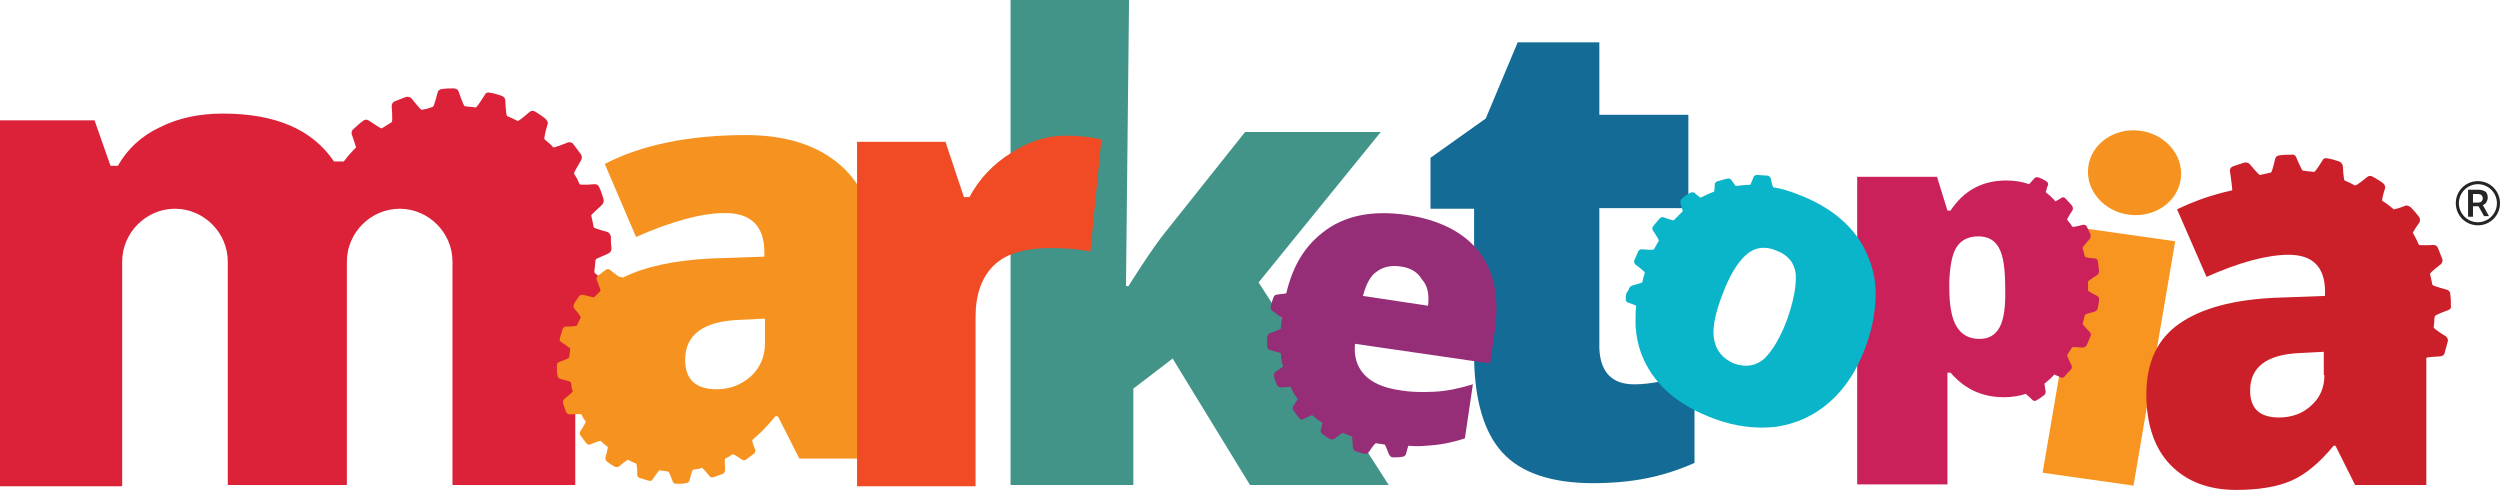
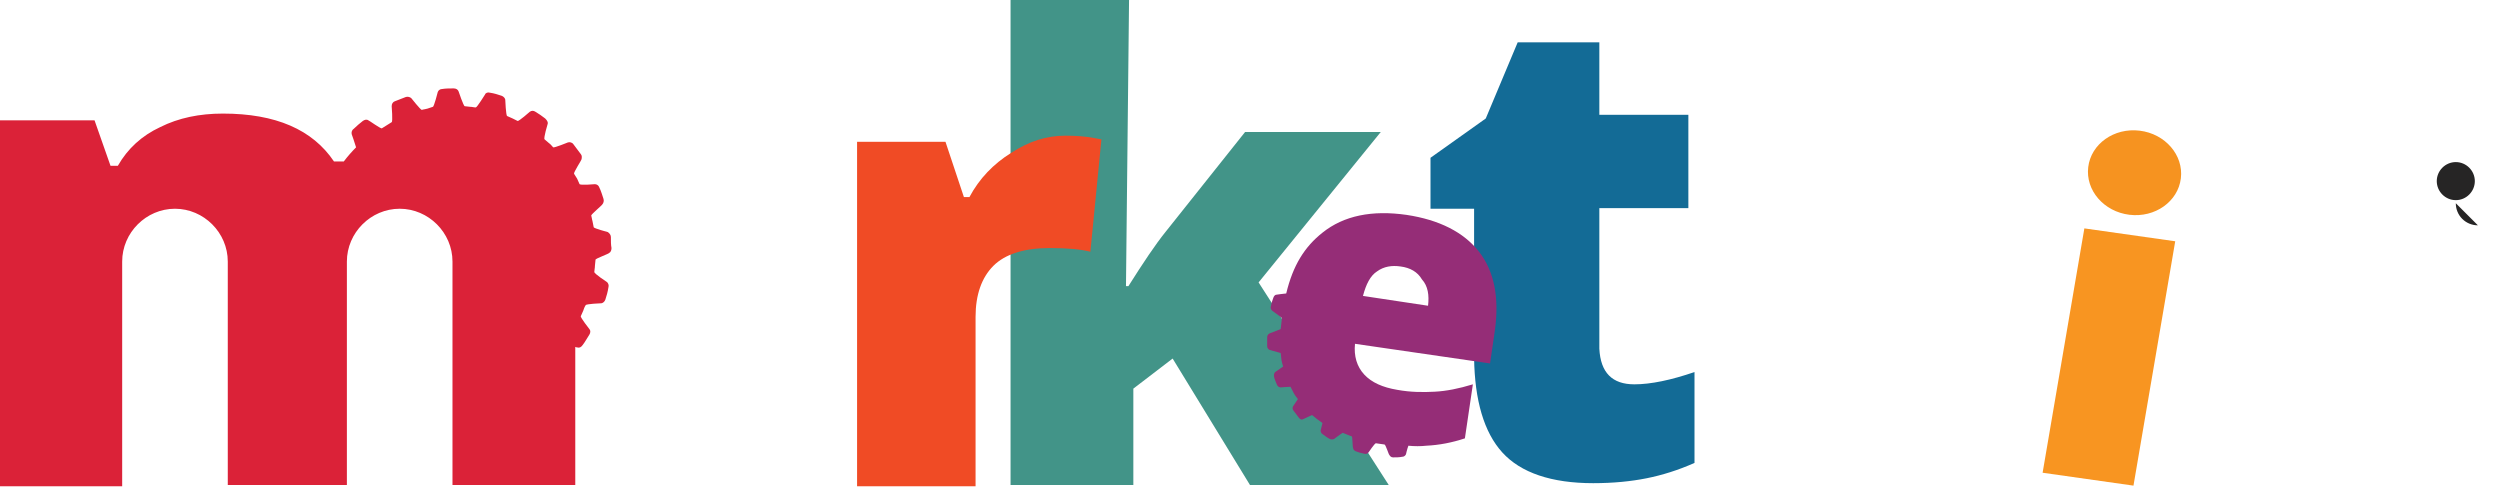
<svg xmlns="http://www.w3.org/2000/svg" id="Layer_1" viewBox="0 0 407.2 79.8">
  <path d="M266.2,62.6c2.7,0,6-.7,9.8-2v14.8c-2.7,1.2-5.3,2-7.8,2.5s-5.4,.8-8.7,.8c-6.8,0-11.8-1.7-14.8-5s-4.5-8.5-4.6-15.4v-24.3h-7.1v-8.3l9-6.4,5.2-12.4h13.3v11.8h14.5v15.2h-14.5v22.9c.2,3.9,2.1,5.8,5.7,5.8" style="fill:#136b96;" />
  <path d="M347.5,79.1l-14.8-2.1,6.8-39.8,14.8,2.1-6.8,39.8Z" style="fill:#f89521;" />
  <g>
-     <path d="M403.7,33.6h-.9v1.7h-.8v-4.4h1.6c.5,0,.9,.1,1.2,.3,.3,.2,.4,.6,.4,1,0,.3-.1,.5-.2,.7s-.3,.4-.6,.5l1,1.8h-.8l-.9-1.6Zm-.9-.6h.8c.3,0,.5-.1,.6-.2s.2-.3,.2-.5-.1-.4-.2-.5-.3-.2-.6-.2h-.8v1.4Z" style="fill:#262525;" />
-     <path d="M403.6,36.7c-2,0-3.6-1.6-3.6-3.6s1.6-3.6,3.6-3.6,3.6,1.6,3.6,3.6-1.6,3.6-3.6,3.6m0-6.7c-1.7,0-3.1,1.4-3.1,3.1s1.4,3.1,3.1,3.1,3.1-1.4,3.1-3.1-1.4-3.1-3.1-3.1" style="fill:#262525;" />
+     <path d="M403.6,36.7c-2,0-3.6-1.6-3.6-3.6m0-6.7c-1.7,0-3.1,1.4-3.1,3.1s1.4,3.1,3.1,3.1,3.1-1.4,3.1-3.1-1.4-3.1-3.1-3.1" style="fill:#262525;" />
  </g>
  <path d="M183.8,46.6c2.4-3.8,4.4-6.8,6.1-8.9l12.9-16.2h22.1l-19.9,24.5,21.2,33h-22.6l-12.6-20.6-6.4,4.9v15.7h-20V0h19.3l-.5,46.6h.4Z" style="fill:#429488;" />
-   <path d="M399.1,47.9c0-.3-.2-.6-.5-.7,0,0-2.3-.6-2.4-.8l-.2-.9-.2-.9c0-.2,1.8-1.6,1.8-1.6,.2-.2,.3-.5,.2-.8-.2-.6-.5-1.2-.7-1.8-.1-.3-.4-.5-.7-.5,0,0-1.9,.1-2.4,0-.3-.7-.6-1.3-1-2,.3-.6,1.1-1.7,1.1-1.7,.1-.3,.1-.6-.1-.9-.4-.5-.8-1-1.3-1.5-.2-.2-.6-.4-.9-.3,0,0-1.2,.5-1.9,.6-.6-.5-1.2-1-1.9-1.4,0-.6,.5-2.1,.5-2.1,0-.3-.1-.6-.4-.8-.5-.4-1.1-.7-1.6-1-.3-.2-.6-.2-.9,0,0,0-1.8,1.5-2,1.4-.3-.1-.6-.3-.8-.4l-.9-.4c-.2-.1-.3-2.4-.3-2.4-.1-.3-.3-.6-.6-.7-.6-.2-1.2-.4-1.9-.5-.3-.1-.7,0-.8,.3,0,0-1.2,2-1.4,1.9l-.9-.1c-.3,0-.6-.1-.9-.1-.2,0-1.1-2.2-1.1-2.2-.1-.3-.4-.5-.8-.4-.6,0-1.3,0-1.9,.1-.3,0-.6,.2-.7,.5,0,0-.5,2.2-.7,2.3l-.9,.2-.9,.2c-.2,0-1.7-1.8-1.7-1.8-.2-.2-.6-.3-.9-.2-.6,.2-1.2,.4-1.8,.6-.3,.1-.5,.4-.5,.7,0,0,.3,1.9,.4,3.2-3.3,.7-6.3,1.8-9,3.1l4.8,11c5.4-2.4,9.9-3.6,13.4-3.6,3.9,0,5.9,2,5.9,6v.7l-8.1,.3c-6.8,.3-12,1.7-15.6,4.2s-5.4,6.3-5.4,11.5c0,4.9,1.3,8.8,3.9,11.5s6.2,4.1,10.7,4.1c3.7,0,6.7-.5,9-1.5s4.6-2.9,6.9-5.7h.3l3.2,6.4h11.6v-20.7c.1-.2,2.5-.2,2.4-.3,.3,0,.6-.3,.6-.6,.2-.6,.3-1.2,.5-1.8,.1-.3-.1-.6-.3-.8,0,0-2-1.2-2-1.5l.1-.9c0-.3,0-.6,.1-.9,0-.2,2.2-1,2.2-1,.3-.1,.5-.4,.4-.7,0-.6,0-1.2-.1-1.9Zm-20.5,13.2c0,2-.7,3.7-2.2,5-1.4,1.3-3.2,1.9-5.2,1.9-3.2,0-4.7-1.5-4.7-4.4,0-3.8,2.7-5.9,8.2-6.1l3.8-.2v3.8h.1Z" style="fill:#cb2029;" />
  <path d="M240.9,41c-2.5-3.2-6.5-5.2-11.8-6-5.6-.8-10.2,.1-13.7,2.9-2.9,2.3-4.8,5.3-5.9,9.9-.2,0-1.6,.2-1.6,.2-.2,0-.4,.2-.5,.5-.2,.5-.3,.9-.4,1.4-.1,.2,0,.5,.2,.7,0,0,1.4,1,1.6,1.2-.1,1-.1,.9-.2,1.8-.3,.1-1.8,.7-1.8,.7-.2,.1-.4,.3-.4,.6v1.5c0,.3,.2,.5,.4,.6,0,0,1.5,.4,1.8,.5,.1,1,.1,1.3,.4,2.2-.3,.2-1.3,.9-1.3,.9-.2,.2-.2,.4-.2,.7,.1,.5,.3,.9,.5,1.4,.1,.2,.3,.4,.6,.4,0,0,1.2-.1,1.6-.1,.4,.8,.6,1.3,1.2,2-.2,.3-.8,1.2-.8,1.2-.1,.2-.1,.5,.1,.7,.3,.4,.6,.8,.9,1.2,.2,.2,.4,.3,.6,.2,0,0,1.1-.5,1.5-.7,.6,.5,1.1,.9,1.7,1.3-.1,.5-.3,1.2-.3,1.2,0,.2,.1,.5,.3,.6,.4,.3,.8,.6,1.2,.8,.2,.1,.5,.1,.7,0,0,0,.9-.7,1.4-1,.5,.2,1,.4,1.5,.6,.1,.2,.1,1.9,.2,1.9,0,.2,.2,.4,.4,.5,.5,.2,.9,.3,1.4,.4,.3,.1,.5,0,.7-.2,0,0,1-1.5,1.2-1.5l.7,.1c.2,0,.5,.1,.7,.1s.7,1.7,.8,1.7c.1,.2,.3,.4,.6,.4,.5,0,1,0,1.5-.1,.3,0,.5-.2,.6-.4,0,0,.2-.9,.4-1.4,1,.1,2,.1,2.9,0,2.1-.1,4.2-.5,6.3-1.2l1.3-8.8c-2.3,.7-4.3,1.1-6.2,1.2s-3.9,.1-6.1-.3c-2.4-.4-4.2-1.2-5.4-2.5s-1.7-3-1.5-5l22,3.2,.8-5.5c.7-5.2-.1-9.5-2.6-12.7Zm-8.3,8.8l-10.6-1.6c.5-1.9,1.2-3.3,2.3-4,1.1-.8,2.4-1,3.8-.8,1.6,.2,2.8,.9,3.5,2.1,1,1.1,1.2,2.6,1,4.3Z" style="fill:#952d77;" />
-   <path d="M341.6,48.2s-1.5-.7-1.5-.9v-1.4c0-.2,1.5-1.1,1.5-1.1,.2-.1,.3-.4,.3-.7-.1-.5-.1-1-.2-1.5,0-.3-.2-.4-.4-.5,0,0-1.7-.1-1.7-.3l-.2-.7-.2-.7c0-.2,1.2-1.5,1.2-1.5,.1-.2,.2-.5,.1-.7-.2-.4-.4-.9-.6-1.3-.1-.2-.3-.3-.6-.3,0,0-1.7,.5-1.8,.3-.1-.2-.2-.4-.4-.6l-.4-.5c-.1-.1,.9-1.6,.9-1.6,.1-.2,0-.5-.1-.7-.3-.3-.8-.9-1.1-1.2-.2-.2-.4-.2-.6-.1,0,0-.6,.4-1,.6-.5-.6-1.1-1.1-1.6-1.5,0-.1,.1-.2,.1-.3s.1-.2,.1-.4c0-.1,.2-.4,.2-.5s0-.3-.1-.4-.2-.2-.4-.3c-.4-.2-.7-.4-1.1-.5-.2-.1-.5,0-.6,.1,0,0-.6,.7-.9,1-1.1-.4-2.4-.6-3.7-.6-3.9,0-6.9,1.6-9.1,4.9h-.5l-1.7-5.5h-13v50.1h14.7v-18.2h.5c1.3,1.5,2.7,2.5,4.1,3.1,1.4,.6,2.9,.9,4.6,.9,1.3,0,2.6-.2,3.7-.6,0,0-.1,0-.1,.1,.4,.3,1.1,1,1.1,1,.2,.1,.4,.2,.6,0,.4-.2,.8-.5,1.2-.8,.2-.1,.3-.4,.3-.6,0,0-.1-.7-.2-1.3,.5-.4,1.1-.9,1.6-1.5,.5,.2,1.1,.5,1.1,.5,.2,.1,.4,0,.6-.2,.3-.4,.7-.8,1-1.1,.2-.2,.2-.5,.1-.7,0,0-.8-1.6-.7-1.7l.4-.6c.1-.2,.3-.4,.4-.6s1.7,.1,1.8,0c.2,0,.4-.1,.6-.4,.2-.5,.4-.9,.6-1.4,.1-.2,.1-.5-.1-.7,0,0-1.2-1.2-1.2-1.4,.1-.2,.2-.5,.2-.7l.2-.7c0-.2,1.7-.5,1.7-.6,.2-.1,.4-.3,.4-.6,.1-.5,.2-1,.2-1.5,0,0-.1-.3-.3-.4Zm-15.9,5.1c-.7,1.3-1.8,1.9-3.3,1.9-1.7,0-2.9-.7-3.7-2-.8-1.3-1.2-3.4-1.2-6.4v-.9c.1-2.4,.4-4.3,1.1-5.5s1.9-1.9,3.6-1.9c1.6,0,2.7,.6,3.4,1.9,.7,1.3,1,3.4,1,6.3,.1,3.2-.2,5.3-.9,6.6Z" style="fill:#cb215a;" />
-   <path d="M264.8,48.7c0,.3,.1,.5,.4,.6,0,0,.7,.2,1.3,.5-.1,.8-.1,1.5-.1,2.3v1c0,.3,.1,.7,.1,1v.1c.2,1.5,.6,3,1.2,4.3,2,4.4,5.8,7.6,11.5,9.7,3.5,1.3,6.9,1.7,10.2,1.3,3.2-.5,6.1-1.8,8.6-4s4.4-5.1,5.8-8.8c1.1-2.9,1.6-5.6,1.7-8.2,.1-2.5-.4-4.9-1.4-7.1-1.9-4.4-5.8-7.7-11.4-9.8-1.3-.5-2.6-.9-3.9-1.1-.2-.5-.4-1.5-.4-1.5-.1-.2-.3-.4-.6-.4-.5,0-1.1-.1-1.6-.1-.3,0-.5,.1-.6,.4,0,0-.3,.7-.5,1.2-.8,0-1.6,.1-2.4,.2-.3-.4-.7-1-.7-1-.2-.2-.4-.3-.7-.2-.5,.1-1,.3-1.5,.4-.3,.1-.5,.3-.5,.5,0,0,0,.6-.1,1.2-.4,.2-.8,.3-1.2,.5-.3,.2-.7,.3-1,.5-.5-.3-1-.8-1-.8-.2-.1-.5-.1-.7,0-.5,.3-.9,.5-1.3,.9-.2,.2-.3,.4-.3,.7,0,0,.2,.8,.4,1.4l-1.5,1.5c-.6-.1-1.6-.5-1.6-.5-.2-.1-.5,0-.7,.2-.3,.4-.7,.8-1,1.2-.2,.2-.2,.5-.1,.7,0,0,.9,1.3,1,1.7-.1,.2-.2,.3-.3,.5l-.1,.2-.4,.7c-.1,.2-2,0-2,0-.3,0-.5,.2-.6,.4-.2,.5-.4,1-.6,1.4-.1,.3,0,.5,.2,.7,0,0,1.5,1.1,1.5,1.3v.1c-.2,.5-.3,1-.4,1.5-.4,.2-1.8,.5-1.8,.6-.2,.1-.4,.3-.4,.6-.5,.5-.5,1-.5,1.5Zm14.4,6.6c0-.2-.1-.5-.1-.7-.1-1.7,.4-3.9,1.4-6.5,1.1-3,2.4-5.2,3.8-6.5s3.1-1.6,5-.8c1.9,.7,3,2,3.2,3.9v.7c0,1.8-.5,4-1.4,6.6-1.1,3-2.4,5.1-3.7,6.4-1.4,1.2-3,1.5-5,.8-1.8-.8-2.9-2.1-3.2-3.9Z" style="fill:#0ab4c9;" />
  <path d="M99.5,38.6c0-.3-.2-.6-.5-.8,0,0-2.3-.6-2.3-.8l-.2-1c-.1-.3-.1-.6-.2-.9,0-.2,1.8-1.7,1.8-1.8,.2-.2,.3-.6,.2-.9-.2-.6-.4-1.3-.7-1.9-.1-.3-.4-.5-.7-.5,0,0-2.3,.2-2.5,0l-.4-.9-.5-.8c-.1-.2,1.2-2.2,1.2-2.3,.1-.3,.1-.7-.1-.9-.4-.5-.8-1.1-1.2-1.6-.2-.3-.6-.4-.9-.3,0,0-2.2,.9-2.4,.8-.2-.2-.4-.5-.7-.7l-.7-.6c-.2-.2,.5-2.5,.5-2.5,.1-.3-.1-.6-.4-.9-.5-.4-1.1-.8-1.6-1.1-.3-.2-.6-.2-.9,0,0,0-1.8,1.6-2,1.5l-.8-.4c-.3-.1-.6-.3-.9-.4-.2-.1-.3-2.6-.3-2.6,0-.3-.3-.6-.6-.7-.6-.2-1.2-.4-1.9-.5-.3-.1-.7,0-.8,.3,0,0-1.3,2.1-1.5,2.1-.3,0-.6-.1-.9-.1l-.9-.1c-.2,0-1-2.4-1-2.4-.1-.3-.4-.5-.8-.5-.6,0-1.3,0-1.9,.1-.3,0-.6,.2-.7,.5,0,0-.6,2.4-.8,2.4l-.9,.3c-.3,.1-.6,.1-.9,.2-.2,0-1.7-1.9-1.7-1.9-.2-.2-.6-.3-.9-.2-.6,.2-1.2,.5-1.8,.7-.3,.1-.5,.4-.5,.8,0,0,.2,2.5,0,2.6l-.8,.5-.8,.5c-.2,.1-2.1-1.3-2.2-1.3-.3-.2-.6-.1-.9,.1-.5,.4-1,.8-1.5,1.3-.3,.2-.4,.6-.3,.9,0,0,.5,1.4,.7,2.1-.7,.7-1.4,1.5-2,2.3h-1.6c-3.5-5.2-9.5-7.8-18.1-7.8-3.8,0-7.2,.7-10.2,2.2-3,1.4-5.3,3.5-6.9,6.3h-1.2l-2.6-7.4H0v59.6H19.9V42.6c0-4.7,3.9-8.6,8.6-8.6s8.6,3.9,8.6,8.6v36.4h19.4V42.6c0-4.7,3.9-8.6,8.6-8.6s8.6,3.9,8.6,8.6v36.4h20v-22.5c.2,.1,.4,.1,.4,.1,.3,.1,.6-.1,.8-.4,.4-.5,.7-1.1,1.1-1.7,.2-.3,.2-.7,0-.9,0,0-1.5-1.9-1.4-2.1l.4-.9c.1-.3,.2-.6,.4-.9,.1-.2,2.4-.3,2.5-.3,.3,0,.6-.3,.7-.6,.2-.6,.4-1.3,.5-2,.1-.3,0-.7-.3-.9,0,0-2-1.3-2-1.6s.1-.6,.1-1l.1-1c0-.2,2.3-1,2.2-1.1,.3-.1,.4-.5,.4-.8-.1-.5-.1-1.1-.1-1.8Z" style="fill:#db2238;" />
-   <path d="M137,27c-3.7-3.3-8.9-5-15.5-5-9.3,0-17,1.6-23,4.7l5.1,11.9c5.9-2.6,10.7-3.9,14.5-3.9,4.2,0,6.4,2.1,6.4,6.4v.7l-8.7,.3c-5.9,.3-10.7,1.3-14.3,3.1l-.5-.1c-.2,.1-1.7-1.2-1.7-1.2-.2-.1-.5-.1-.7,.1-.4,.3-.8,.6-1.2,.9-.2,.2-.3,.4-.2,.7,0,0,.7,1.7,.6,1.8-.2,.2-.3,.3-.5,.5l-.5,.5c-.1,.1-1.8-.4-1.9-.4-.2,0-.5,.1-.6,.3-.3,.4-.6,.8-.8,1.2-.1,.2-.1,.5,0,.7,0,0,1.2,1.4,1.1,1.5l-.3,.6c-.1,.2-.2,.4-.3,.7-.1,.2-1.9,.2-1.9,.2-.2,0-.4,.2-.5,.5-.1,.5-.3,.9-.4,1.4-.1,.2,0,.5,.2,.6,0,0,1.5,1,1.5,1.1,0,.2-.1,.5-.1,.7l-.1,.7c0,.2-1.7,.8-1.7,.8-.2,.1-.3,.3-.3,.6,0,.5,0,1,.1,1.5,0,.3,.2,.5,.4,.6,0,0,1.8,.4,1.8,.6l.1,.7c0,.2,.1,.5,.2,.7,0,.2-1.4,1.3-1.4,1.3-.2,.2-.2,.4-.2,.7,.2,.5,.3,.9,.5,1.4,.1,.2,.3,.4,.6,.4,0,0,1.8-.1,1.9,0l.3,.6,.3,.4c0,.1,.1,.1,.1,.2,0,.2-.9,1.6-.9,1.6-.1,.2-.1,.5,.1,.7,.3,.4,.6,.8,.9,1.2,.2,.2,.4,.3,.6,.2,0,0,1.2-.5,1.7-.6,.4,.4,.8,.7,1.2,1,0,.4-.4,1.8-.4,1.8,0,.2,.1,.5,.3,.6,.4,.3,.8,.6,1.2,.8,.2,.1,.5,.1,.7,0,0,0,1.4-1.2,1.5-1.1l.6,.3c.2,.1,.4,.2,.7,.3,.2,.1,.2,1.9,.2,1.9,0,.2,.2,.4,.5,.5,.5,.1,.9,.3,1.4,.4,.2,.1,.5,0,.6-.2,0,0,1-1.5,1.1-1.5,.2,0,.5,.1,.7,.1l.7,.1c.2,0,.8,1.7,.8,1.7,.1,.2,.3,.3,.6,.3,.5,0,1,0,1.5-.1,.3,0,.5-.2,.6-.4,0,0,.4-1.8,.6-1.8l.7-.1c.2,0,.5-.1,.7-.2,.2,0,1.3,1.4,1.3,1.4,.2,.2,.4,.2,.7,.1,.5-.2,.9-.3,1.4-.5,.2-.1,.4-.3,.4-.6,0,0-.1-1.8,0-1.9l.6-.3,.6-.4c.2-.1,1.6,.9,1.6,.9,.2,.1,.5,.1,.7-.1,.4-.3,.8-.6,1.2-.9,.2-.2,.3-.4,.2-.7,0,0-.4-.9-.5-1.5,.3-.3,.6-.5,.9-.8,1-.9,1.9-1.9,2.9-3.1h.4l3.5,6.9h12.5V40.9c-.2-5.9-2-10.6-5.7-13.9Zm-12.4,28.9c0,2.2-.8,4-2.3,5.4-1.6,1.4-3.4,2.1-5.6,2.1-3.4,0-5.1-1.6-5.1-4.8,0-4.1,3-6.3,8.9-6.5l4.1-.2v4Z" style="fill:#f69320;" />
  <path d="M173.5,22.1c1.7,0,3.3,.1,4.8,.4l1.1,.2-1.8,18.3c-1.6-.4-3.8-.6-6.6-.6-4.2,0-7.3,1-9.2,2.9s-2.9,4.7-2.9,8.3v27.6h-19.3V23.1h14.4l3,9h.9c1.6-3,3.9-5.4,6.8-7.2,2.9-1.9,5.8-2.8,8.8-2.8" style="fill:#f04b25;" />
  <ellipse cx="347.68" cy="28.14" rx="6.9" ry="7.6" transform="translate(277.85 369.89) rotate(-83.08)" style="fill:#f69320;" />
</svg>